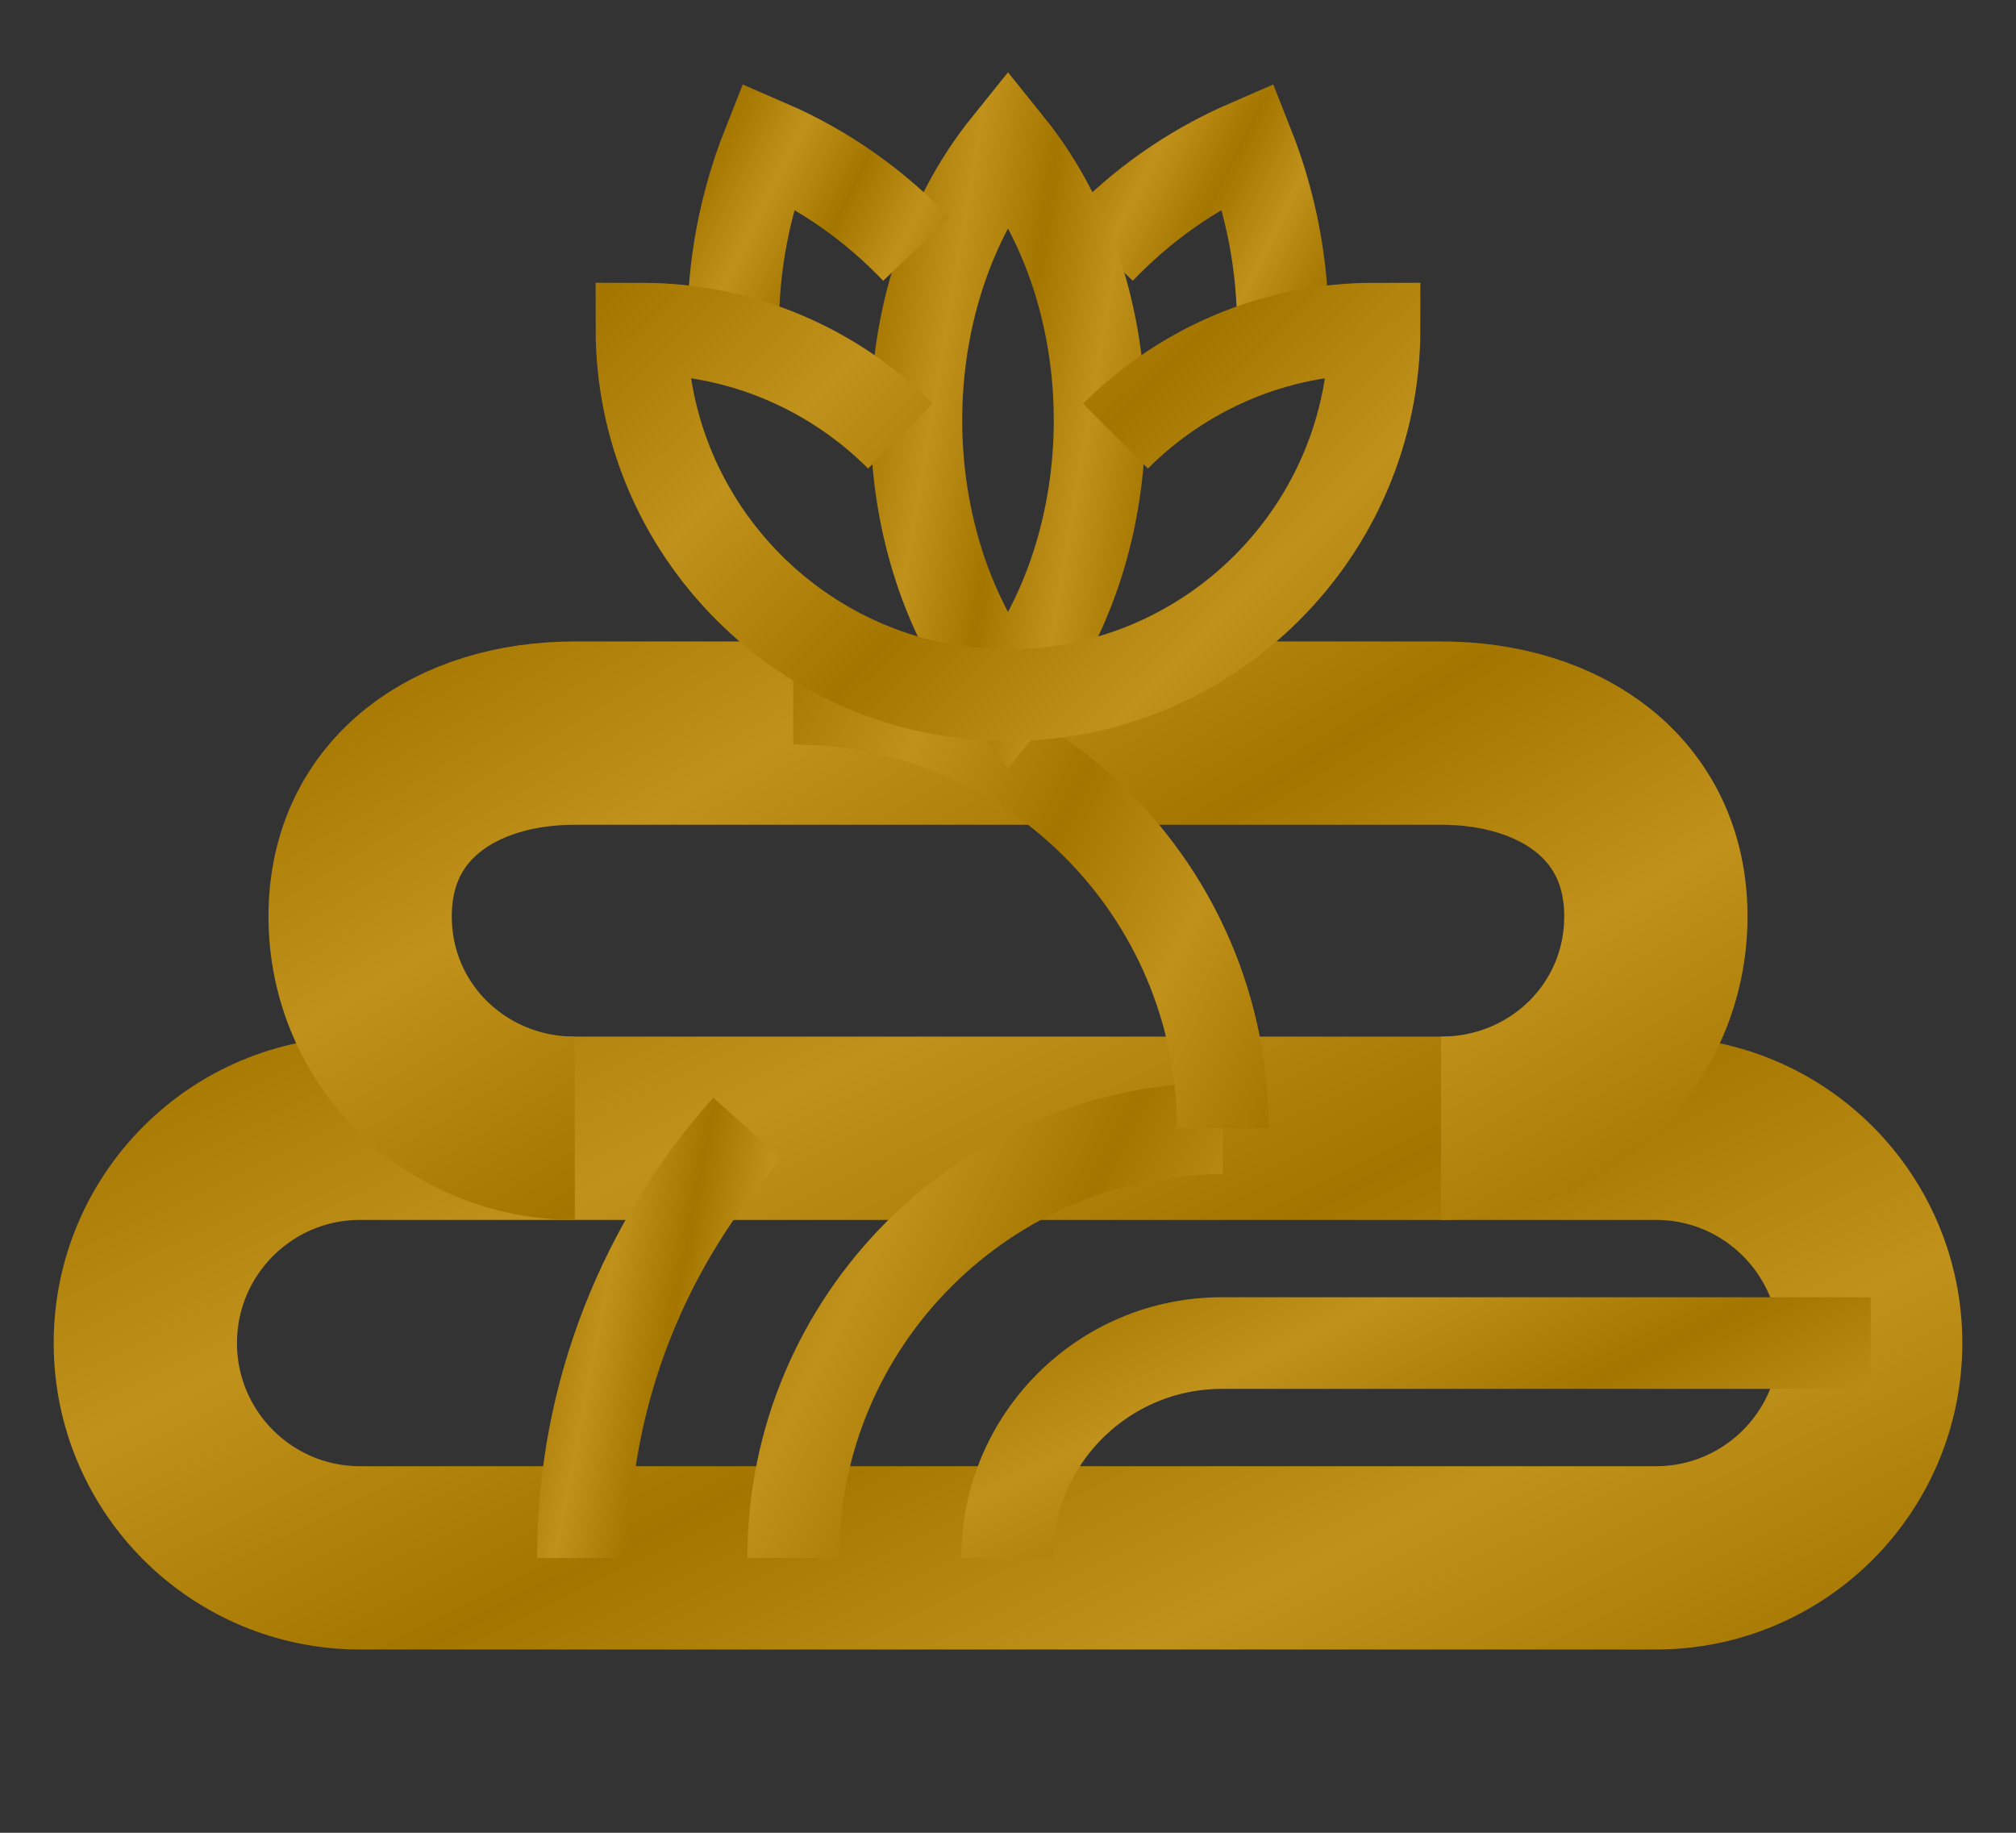
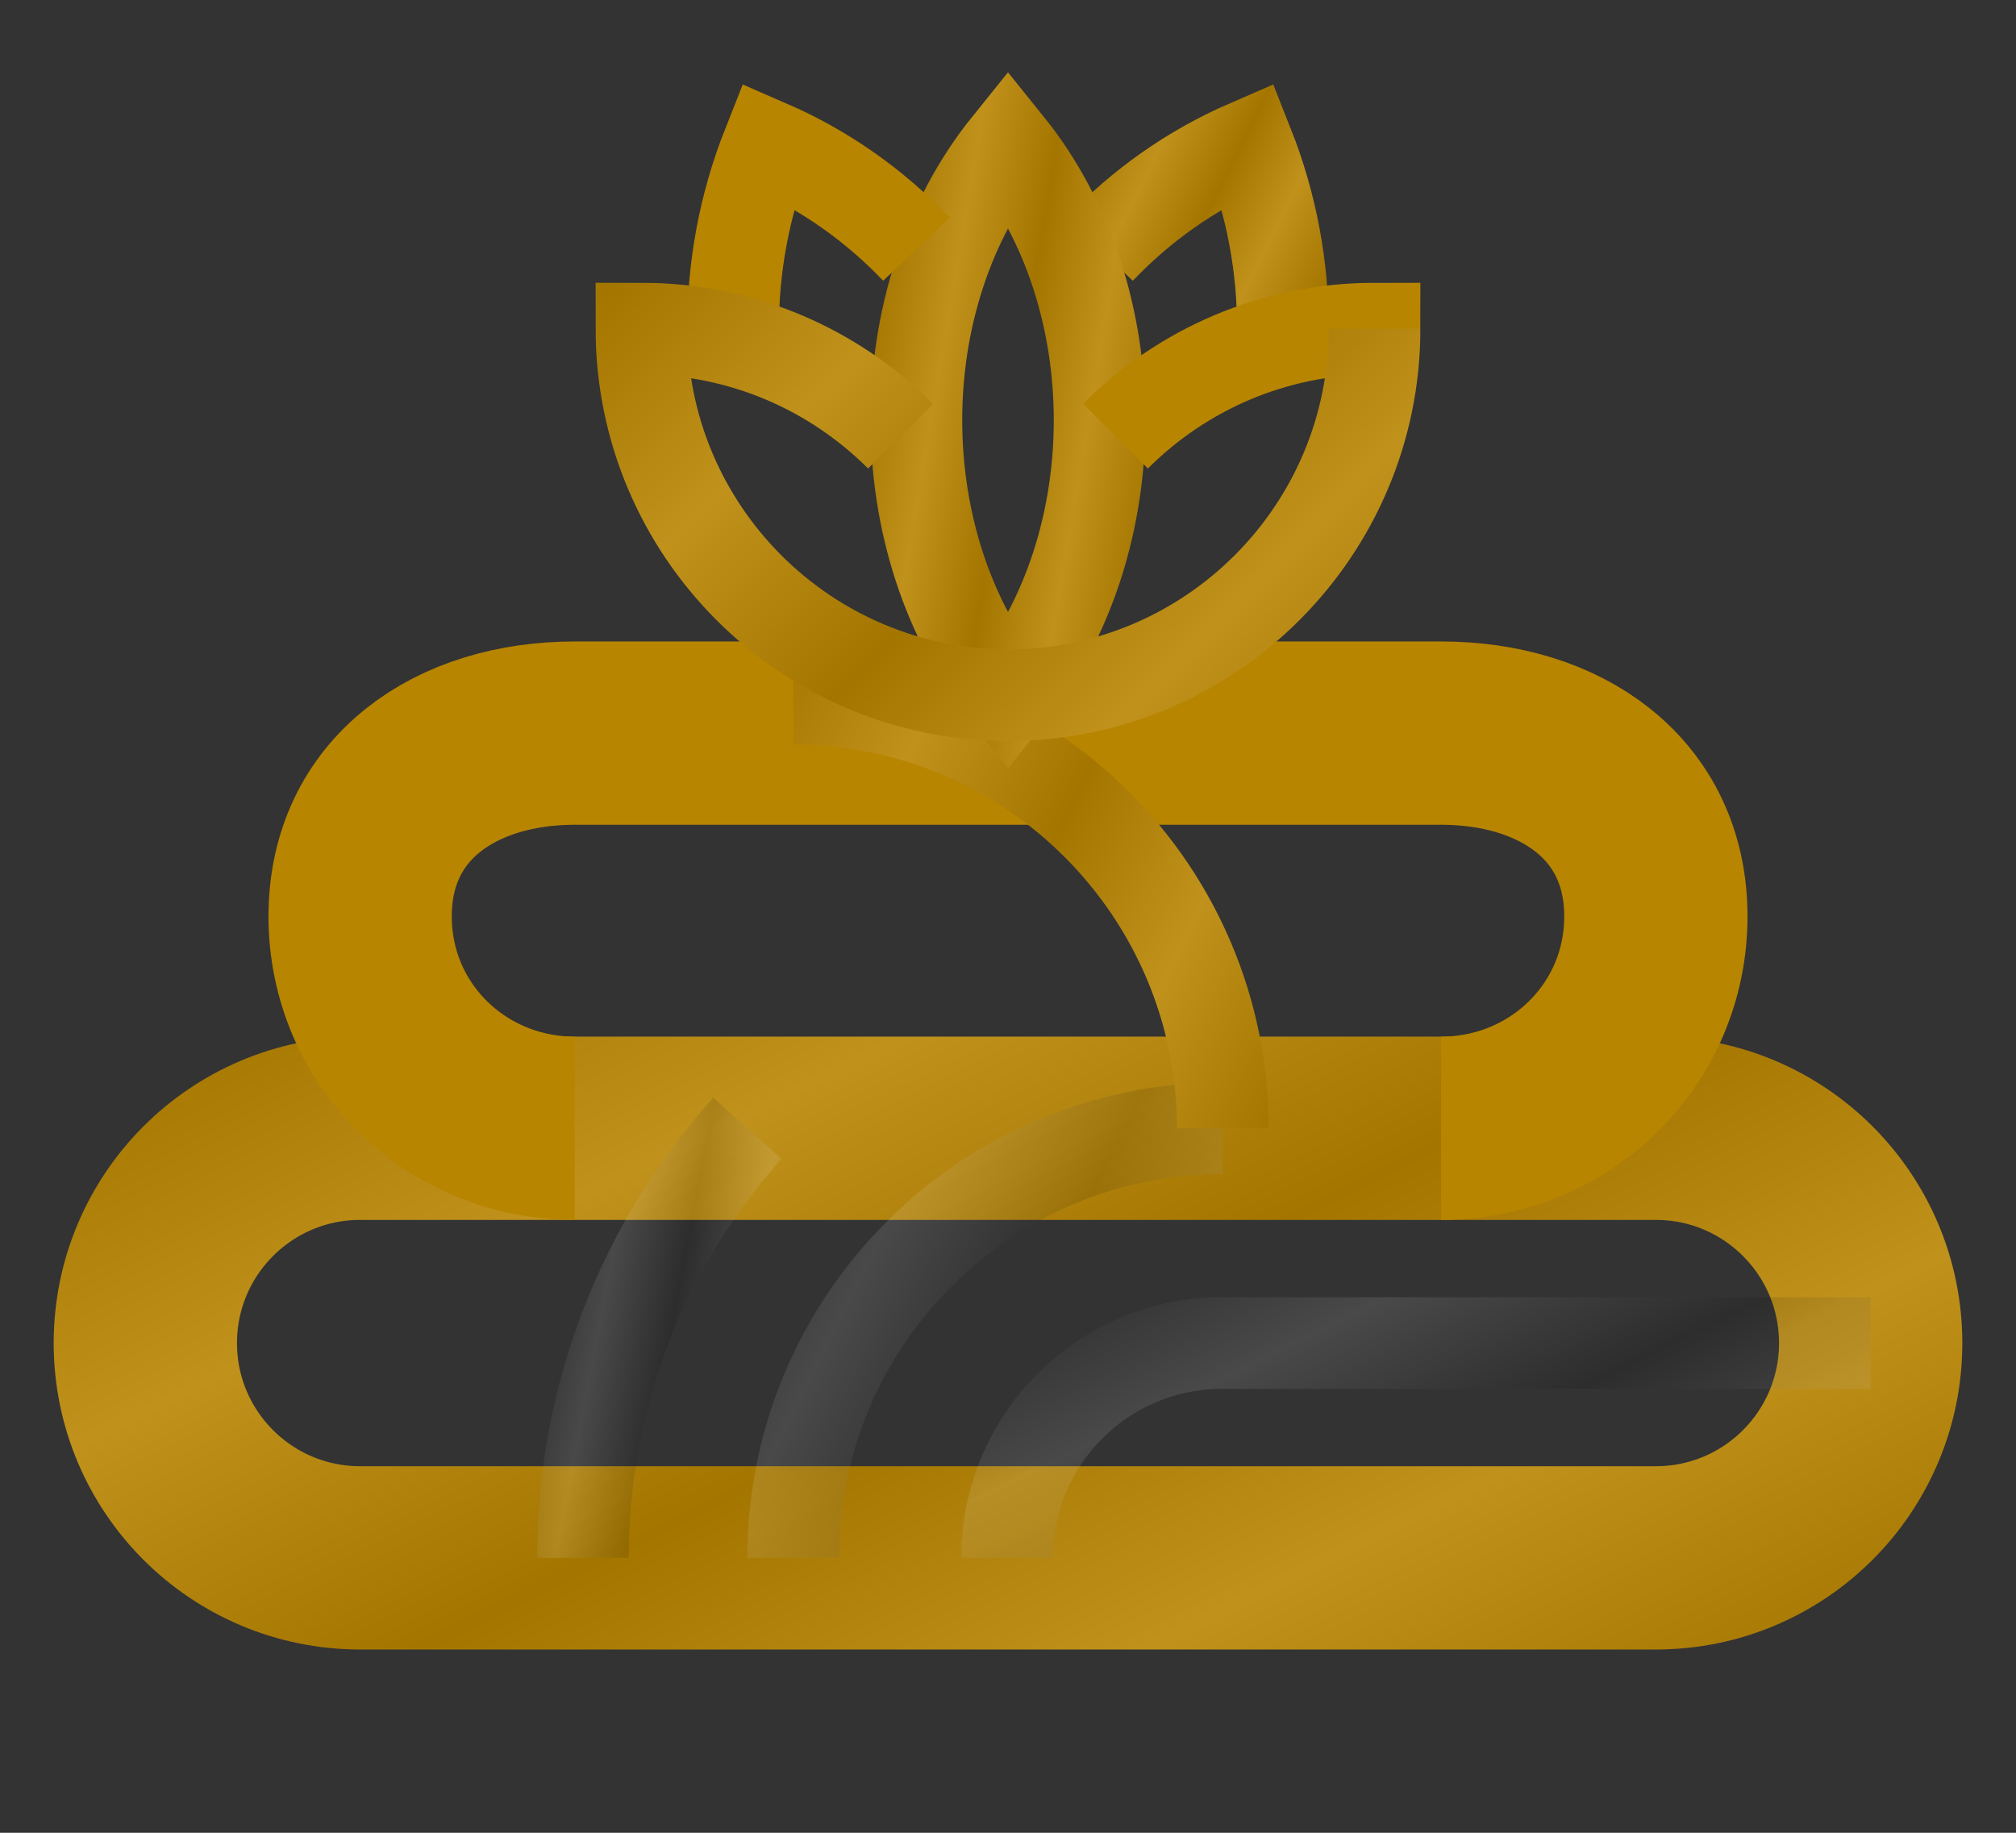
<svg xmlns="http://www.w3.org/2000/svg" width="22" height="20" viewBox="0 0 22 20" fill="none">
  <rect x="0" y="0" width="22" height="20" fill="#333333" stroke="none" />
  <path d="M3.93 12.312H18.07C19.365 12.312 20.414 13.362 20.414 14.656C20.414 15.951 19.365 17 18.07 17H3.93C2.635 17 1.586 15.951 1.586 14.656C1.586 13.362 2.635 12.312 3.93 12.312Z" stroke="#B88500" stroke-width="2" stroke-miterlimit="10" />
  <path d="M3.93 12.312H18.07C19.365 12.312 20.414 13.362 20.414 14.656C20.414 15.951 19.365 17 18.07 17H3.93C2.635 17 1.586 15.951 1.586 14.656C1.586 13.362 2.635 12.312 3.93 12.312Z" stroke="url(#paint0_linear_812_12665)" stroke-opacity="0.11" stroke-width="2" stroke-miterlimit="10" />
-   <path d="M10.99 17C10.99 15.705 12.04 14.656 13.334 14.656L20.414 14.656" stroke="#B88500" stroke-miterlimit="10" />
  <path d="M10.99 17C10.99 15.705 12.04 14.656 13.334 14.656L20.414 14.656" stroke="url(#paint1_linear_812_12665)" stroke-opacity="0.11" stroke-miterlimit="10" />
-   <path d="M8.156 12.312C7.04 13.557 6.361 15.2 6.361 17" stroke="#B88500" stroke-miterlimit="10" />
  <path d="M8.156 12.312C7.04 13.557 6.361 15.2 6.361 17" stroke="url(#paint2_linear_812_12665)" stroke-opacity="0.11" stroke-miterlimit="10" />
-   <path d="M8.656 17C8.656 14.411 10.755 12.312 13.344 12.312" stroke="#B88500" stroke-miterlimit="10" />
  <path d="M8.656 17C8.656 14.411 10.755 12.312 13.344 12.312" stroke="url(#paint3_linear_812_12665)" stroke-opacity="0.11" stroke-miterlimit="10" />
  <path d="M6.273 12.312C4.979 12.312 3.93 11.294 3.93 10C3.93 8.706 4.979 8 6.273 8H15.726C17.021 8 18.07 8.706 18.07 10C18.07 11.294 17.021 12.312 15.726 12.312" stroke="#B88500" stroke-width="2" stroke-miterlimit="10" />
-   <path d="M6.273 12.312C4.979 12.312 3.93 11.294 3.93 10C3.93 8.706 4.979 8 6.273 8H15.726C17.021 8 18.07 8.706 18.07 10C18.07 11.294 17.021 12.312 15.726 12.312" stroke="url(#paint4_linear_812_12665)" stroke-opacity="0.11" stroke-width="2" stroke-miterlimit="10" />
  <path d="M8.656 7.625C11.245 7.625 13.344 9.724 13.344 12.312" stroke="#B88500" stroke-miterlimit="10" />
  <path d="M8.656 7.625C11.245 7.625 13.344 9.724 13.344 12.312" stroke="url(#paint5_linear_812_12665)" stroke-opacity="0.11" stroke-miterlimit="10" />
  <path d="M14 3.586C14.001 2.918 13.879 2.24 13.62 1.586C12.995 1.857 12.45 2.246 12 2.719" stroke="#B88500" stroke-miterlimit="10" />
  <path d="M14 3.586C14.001 2.918 13.879 2.24 13.62 1.586C12.995 1.857 12.45 2.246 12 2.719" stroke="url(#paint6_linear_812_12665)" stroke-opacity="0.11" stroke-miterlimit="10" />
  <path d="M11 7.586C12.333 5.932 12.333 3.24 11 1.586C9.667 3.24 9.667 5.932 11 7.586Z" stroke="#B88500" stroke-miterlimit="10" />
  <path d="M11 7.586C12.333 5.932 12.333 3.24 11 1.586C9.667 3.24 9.667 5.932 11 7.586Z" stroke="url(#paint7_linear_812_12665)" stroke-opacity="0.11" stroke-miterlimit="10" />
  <path d="M8 3.586C7.999 2.918 8.121 2.24 8.38 1.586C9.005 1.857 9.55 2.246 10 2.719" stroke="#B88500" stroke-miterlimit="10" />
-   <path d="M8 3.586C7.999 2.918 8.121 2.24 8.38 1.586C9.005 1.857 9.55 2.246 10 2.719" stroke="url(#paint8_linear_812_12665)" stroke-opacity="0.11" stroke-miterlimit="10" />
  <path d="M9.827 4.759C9.103 4.035 8.103 3.586 7 3.586C7 5.792 8.794 7.586 11 7.586C13.206 7.586 15 5.792 15 3.586C13.897 3.586 12.897 4.035 12.173 4.759" stroke="#B88500" stroke-miterlimit="10" />
-   <path d="M9.827 4.759C9.103 4.035 8.103 3.586 7 3.586C7 5.792 8.794 7.586 11 7.586C13.206 7.586 15 5.792 15 3.586C13.897 3.586 12.897 4.035 12.173 4.759" stroke="url(#paint9_linear_812_12665)" stroke-opacity="0.11" stroke-miterlimit="10" />
+   <path d="M9.827 4.759C9.103 4.035 8.103 3.586 7 3.586C7 5.792 8.794 7.586 11 7.586C13.206 7.586 15 5.792 15 3.586" stroke="url(#paint9_linear_812_12665)" stroke-opacity="0.11" stroke-miterlimit="10" />
  <defs>
    <linearGradient id="paint0_linear_812_12665" x1="39.242" y1="17" x2="26.347" y2="-9.167" gradientUnits="userSpaceOnUse">
      <stop />
      <stop offset="0.125" stop-color="white" />
      <stop offset="0.25" />
      <stop offset="0.375" stop-color="white" />
      <stop offset="0.375" stop-color="white" />
      <stop offset="0.495" />
      <stop offset="0.62" stop-color="white" />
      <stop offset="0.745" />
      <stop offset="0.875" stop-color="white" />
      <stop offset="1" />
    </linearGradient>
    <linearGradient id="paint1_linear_812_12665" x1="29.838" y1="17" x2="23.394" y2="3.91" gradientUnits="userSpaceOnUse">
      <stop />
      <stop offset="0.125" stop-color="white" />
      <stop offset="0.25" />
      <stop offset="0.375" stop-color="white" />
      <stop offset="0.375" stop-color="white" />
      <stop offset="0.495" />
      <stop offset="0.62" stop-color="white" />
      <stop offset="0.745" />
      <stop offset="0.875" stop-color="white" />
      <stop offset="1" />
    </linearGradient>
    <linearGradient id="paint2_linear_812_12665" x1="9.95" y1="17" x2="3.887" y2="15.827" gradientUnits="userSpaceOnUse">
      <stop />
      <stop offset="0.125" stop-color="white" />
      <stop offset="0.25" />
      <stop offset="0.375" stop-color="white" />
      <stop offset="0.375" stop-color="white" />
      <stop offset="0.495" />
      <stop offset="0.62" stop-color="white" />
      <stop offset="0.745" />
      <stop offset="0.875" stop-color="white" />
      <stop offset="1" />
    </linearGradient>
    <linearGradient id="paint3_linear_812_12665" x1="18.031" y1="17" x2="4.942" y2="10.386" gradientUnits="userSpaceOnUse">
      <stop />
      <stop offset="0.125" stop-color="white" />
      <stop offset="0.25" />
      <stop offset="0.375" stop-color="white" />
      <stop offset="0.375" stop-color="white" />
      <stop offset="0.495" />
      <stop offset="0.62" stop-color="white" />
      <stop offset="0.745" />
      <stop offset="0.875" stop-color="white" />
      <stop offset="1" />
    </linearGradient>
    <linearGradient id="paint4_linear_812_12665" x1="32.211" y1="12.312" x2="18.973" y2="-9.617" gradientUnits="userSpaceOnUse">
      <stop />
      <stop offset="0.125" stop-color="white" />
      <stop offset="0.25" />
      <stop offset="0.375" stop-color="white" />
      <stop offset="0.375" stop-color="white" />
      <stop offset="0.495" />
      <stop offset="0.62" stop-color="white" />
      <stop offset="0.745" />
      <stop offset="0.875" stop-color="white" />
      <stop offset="1" />
    </linearGradient>
    <linearGradient id="paint5_linear_812_12665" x1="18.031" y1="12.312" x2="4.942" y2="5.699" gradientUnits="userSpaceOnUse">
      <stop />
      <stop offset="0.125" stop-color="white" />
      <stop offset="0.25" />
      <stop offset="0.375" stop-color="white" />
      <stop offset="0.375" stop-color="white" />
      <stop offset="0.495" />
      <stop offset="0.62" stop-color="white" />
      <stop offset="0.745" />
      <stop offset="0.875" stop-color="white" />
      <stop offset="1" />
    </linearGradient>
    <linearGradient id="paint6_linear_812_12665" x1="16" y1="3.586" x2="10.415" y2="0.764" gradientUnits="userSpaceOnUse">
      <stop />
      <stop offset="0.125" stop-color="white" />
      <stop offset="0.25" />
      <stop offset="0.375" stop-color="white" />
      <stop offset="0.375" stop-color="white" />
      <stop offset="0.495" />
      <stop offset="0.62" stop-color="white" />
      <stop offset="0.745" />
      <stop offset="0.875" stop-color="white" />
      <stop offset="1" />
    </linearGradient>
    <linearGradient id="paint7_linear_812_12665" x1="14" y1="7.586" x2="7.183" y2="6.438" gradientUnits="userSpaceOnUse">
      <stop />
      <stop offset="0.125" stop-color="white" />
      <stop offset="0.25" />
      <stop offset="0.375" stop-color="white" />
      <stop offset="0.375" stop-color="white" />
      <stop offset="0.495" />
      <stop offset="0.62" stop-color="white" />
      <stop offset="0.745" />
      <stop offset="0.875" stop-color="white" />
      <stop offset="1" />
    </linearGradient>
    <linearGradient id="paint8_linear_812_12665" x1="12" y1="3.586" x2="6.415" y2="0.764" gradientUnits="userSpaceOnUse">
      <stop />
      <stop offset="0.125" stop-color="white" />
      <stop offset="0.25" />
      <stop offset="0.375" stop-color="white" />
      <stop offset="0.375" stop-color="white" />
      <stop offset="0.495" />
      <stop offset="0.62" stop-color="white" />
      <stop offset="0.745" />
      <stop offset="0.875" stop-color="white" />
      <stop offset="1" />
    </linearGradient>
    <linearGradient id="paint9_linear_812_12665" x1="23" y1="7.586" x2="9.125" y2="-6.434" gradientUnits="userSpaceOnUse">
      <stop />
      <stop offset="0.125" stop-color="white" />
      <stop offset="0.25" />
      <stop offset="0.375" stop-color="white" />
      <stop offset="0.375" stop-color="white" />
      <stop offset="0.495" />
      <stop offset="0.62" stop-color="white" />
      <stop offset="0.745" />
      <stop offset="0.875" stop-color="white" />
      <stop offset="1" />
    </linearGradient>
  </defs>
</svg>